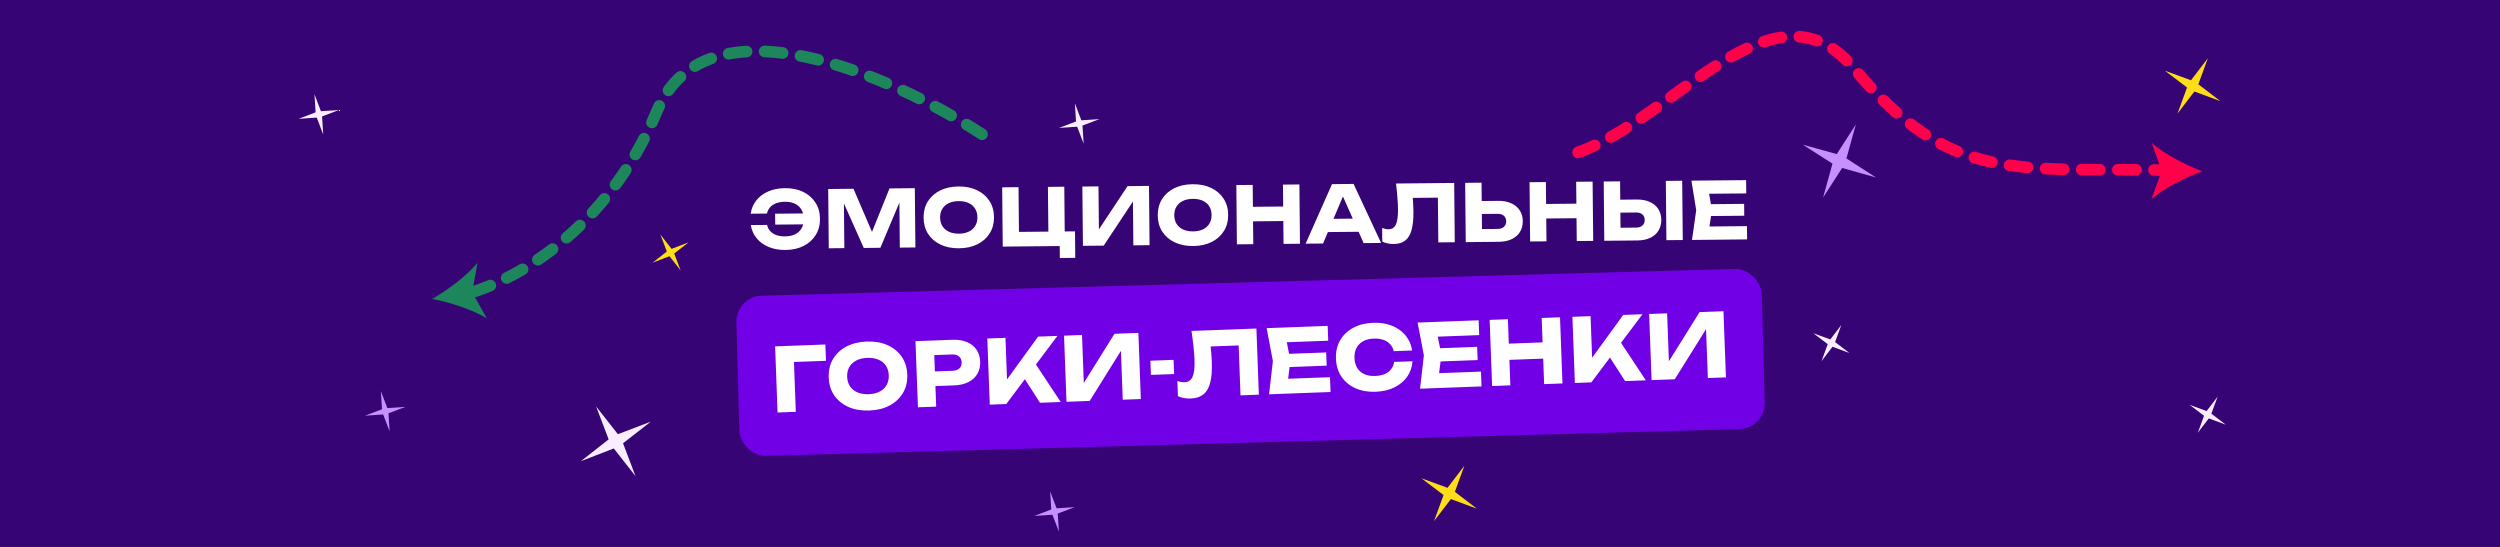
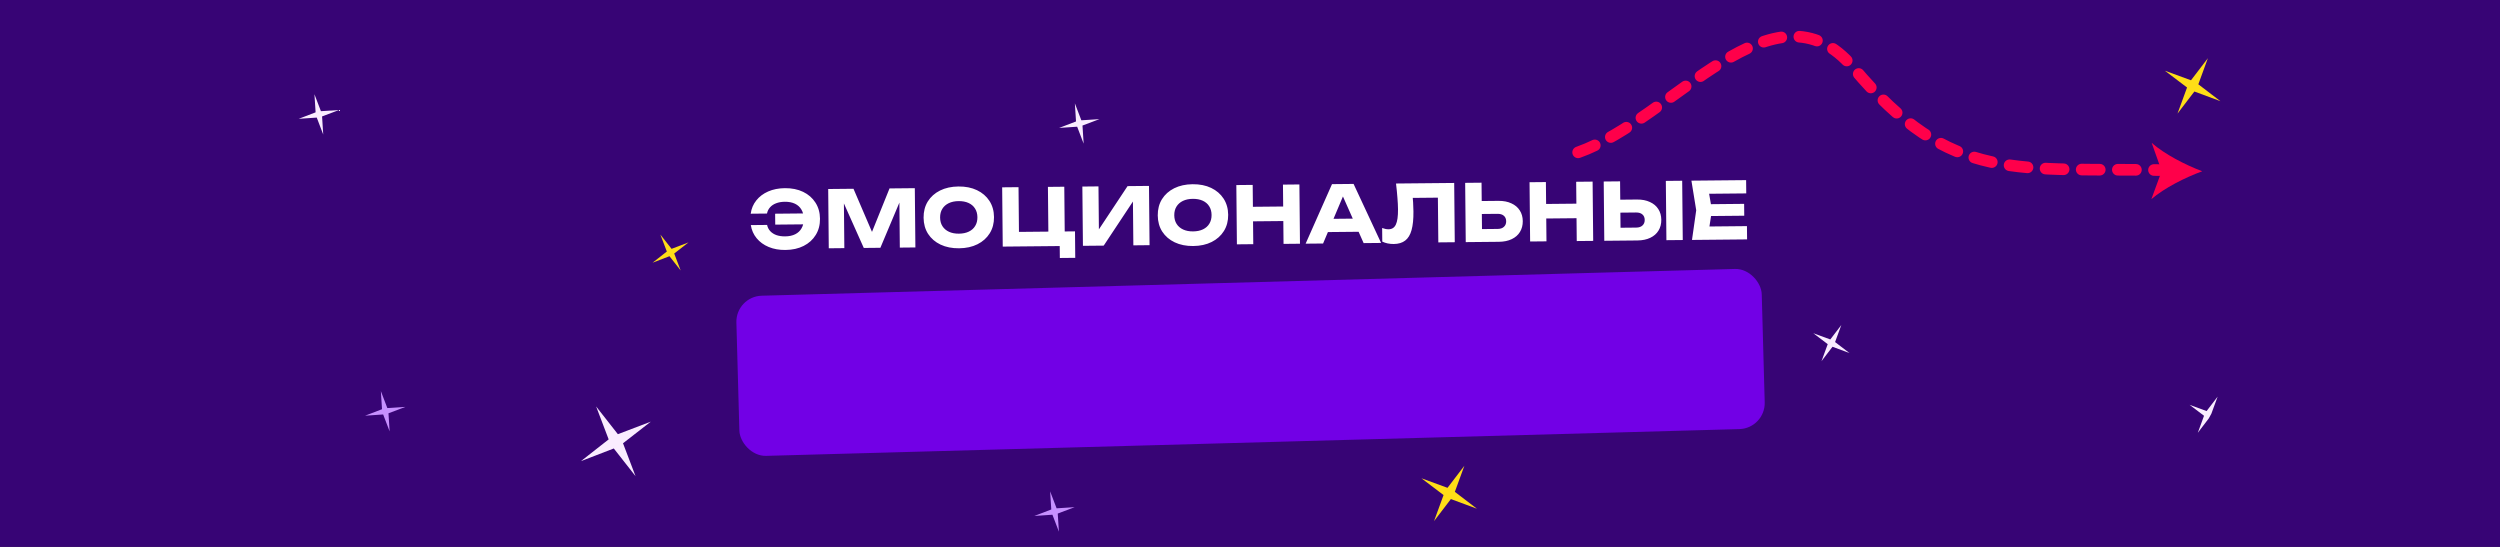
<svg xmlns="http://www.w3.org/2000/svg" width="1920" height="420" viewBox="0 0 1920 420" fill="none">
  <rect x="0" y="0" width="1920" height="420" fill="#333333" stroke="none" />
  <g clip-path="url(#clip0_1010_78215)">
    <rect width="1920" height="420" fill="#370475" />
    <path d="M603.218 191.976C598.443 192.023 594.146 191.255 590.327 189.673C586.548 188.091 583.471 185.854 581.095 182.963C578.72 180.073 577.231 176.708 576.627 172.869L589.131 172.748C589.513 174.606 590.318 176.197 591.544 177.52C592.771 178.844 594.359 179.861 596.309 180.57C598.258 181.239 600.487 181.562 602.996 181.538C606.03 181.508 608.615 180.957 610.75 179.884C612.884 178.811 614.508 177.278 615.622 175.284C616.776 173.29 617.34 170.897 617.313 168.105C617.286 165.313 616.676 162.931 615.484 160.96C614.331 158.988 612.678 157.486 610.523 156.455C608.368 155.424 605.773 154.923 602.738 154.952C600.23 154.976 598.007 155.362 596.072 156.109C594.177 156.815 592.629 157.842 591.428 159.189C590.226 160.496 589.433 162.102 589.046 164.008L576.543 164.129C577.072 160.239 578.496 156.846 580.815 153.95C583.134 151.014 586.167 148.718 589.914 147.063C593.702 145.408 597.984 144.557 602.759 144.511C608.1 144.459 612.783 145.405 616.809 147.349C620.834 149.293 623.977 152.035 626.237 155.574C628.537 159.113 629.71 163.25 629.756 167.985C629.802 172.719 628.709 176.878 626.477 180.46C624.286 184.043 621.197 186.845 617.21 188.866C613.224 190.888 608.559 191.925 603.218 191.976ZM622.998 172.238L595.381 172.506L595.3 164.129L622.917 163.862L622.998 172.238ZM702.58 144.516L703.02 190.039L691.063 190.155L690.666 149.123L693.339 149.401L676.131 190.3L663.385 190.423L645.329 149.987L648.057 149.657L648.453 190.567L636.496 190.683L636.055 145.16L655.478 144.972L672.184 183.903L667.329 183.95L683.157 144.704L702.58 144.516ZM736.555 190.686C731.173 190.738 726.429 189.793 722.323 187.849C718.257 185.906 715.074 183.164 712.773 179.625C710.513 176.086 709.36 171.949 709.315 167.215C709.269 162.48 710.341 158.322 712.533 154.739C714.764 151.157 717.894 148.354 721.921 146.332C725.989 144.31 730.714 143.273 736.095 143.221C741.518 143.168 746.262 144.114 750.328 146.057C754.393 148.001 757.576 150.742 759.877 154.281C762.177 157.82 763.35 161.957 763.396 166.691C763.442 171.426 762.349 175.584 760.118 179.167C757.886 182.75 754.757 185.553 750.729 187.575C746.702 189.597 741.977 190.634 736.555 190.686ZM736.446 179.457C739.4 179.429 741.944 178.898 744.079 177.866C746.214 176.833 747.839 175.381 748.954 173.509C750.11 171.636 750.675 169.405 750.65 166.815C750.625 164.225 750.016 162.005 748.825 160.155C747.674 158.305 746.021 156.884 743.867 155.893C741.712 154.902 739.158 154.421 736.204 154.45C733.291 154.478 730.766 155.008 728.632 156.04C726.497 157.073 724.852 158.525 723.696 160.398C722.541 162.271 721.975 164.502 722 167.092C722.026 169.682 722.634 171.902 723.825 173.752C725.017 175.602 726.69 177.022 728.844 178.013C730.999 179.004 733.533 179.485 736.446 179.457ZM817.37 143.405L817.742 181.888L813.21 177.804L825.593 177.684L825.789 198.018L813.953 198.132L813.842 186.6L817.325 188.933L770.102 189.39L769.661 143.867L782.226 143.745L782.598 182.228L778.491 178.14L809.569 177.839L805.178 182.009L804.805 143.527L817.37 143.405ZM831.689 188.794L831.248 143.271L843.63 143.151L844.007 182.059L840.539 181.303L865.967 142.935L882.416 142.776L882.857 188.299L870.414 188.42L870.03 148.784L873.558 149.539L847.652 188.64L831.689 188.794ZM916.395 188.946C911.014 188.998 906.27 188.053 902.163 186.109C898.098 184.166 894.915 181.424 892.614 177.885C890.354 174.346 889.201 170.209 889.155 165.475C889.11 160.74 890.182 156.582 892.373 152.999C894.605 149.416 897.734 146.614 901.762 144.592C905.829 142.57 910.554 141.533 915.936 141.48C921.358 141.428 926.103 142.374 930.168 144.317C934.234 146.261 937.417 149.002 939.718 152.541C942.018 156.08 943.191 160.217 943.237 164.951C943.283 169.686 942.19 173.844 939.958 177.427C937.727 181.01 934.597 183.812 930.57 185.834C926.543 187.856 921.818 188.894 916.395 188.946ZM916.287 177.717C919.241 177.688 921.785 177.158 923.92 176.126C926.055 175.093 927.68 173.641 928.795 171.768C929.95 169.896 930.516 167.664 930.49 165.075C930.465 162.485 929.857 160.265 928.666 158.415C927.515 156.564 925.862 155.144 923.707 154.153C921.553 153.162 918.999 152.681 916.045 152.71C913.131 152.738 910.607 153.268 908.472 154.3C906.337 155.333 904.692 156.785 903.537 158.658C902.381 160.531 901.816 162.762 901.841 165.352C901.866 167.942 902.474 170.162 903.666 172.012C904.857 173.862 906.53 175.282 908.685 176.273C910.839 177.264 913.373 177.745 916.287 177.717ZM949.502 142.127L962.066 142.005L962.507 187.529L949.942 187.65L949.502 142.127ZM985.314 141.78L997.939 141.658L998.379 187.182L985.754 187.304L985.314 141.78ZM956.706 158.872L990.696 158.543L990.804 169.712L956.814 170.04L956.706 158.872ZM1015.68 178.273L1015.58 168.136L1046.97 167.833L1047.06 177.969L1015.68 178.273ZM1039.55 141.256L1060.68 186.579L1047.27 186.708L1029.52 146.695L1033.16 146.659L1016.13 187.01L1002.72 187.14L1022.98 141.416L1039.55 141.256ZM1072.14 140.94L1116.82 140.508L1117.26 186.031L1104.63 186.153L1104.24 146.093L1110 151.743L1079.29 152.04L1084.53 147.801C1084.88 150.469 1085.13 153.036 1085.27 155.503C1085.42 157.93 1085.5 160.236 1085.52 162.421C1085.58 168.248 1085.1 173.008 1084.08 176.7C1083.07 180.352 1081.43 183.039 1079.18 184.761C1076.93 186.482 1074.01 187.36 1070.41 187.395C1068.83 187.41 1067.27 187.264 1065.73 186.955C1064.23 186.646 1062.85 186.173 1061.59 185.538L1061.49 175.098C1063.27 175.769 1064.91 176.097 1066.41 176.082C1069.04 176.057 1070.91 174.845 1072.02 172.446C1073.17 170.048 1073.72 166.137 1073.67 160.715C1073.64 158.085 1073.49 155.132 1073.22 151.856C1072.98 148.581 1072.63 144.942 1072.14 140.94ZM1125.69 185.95L1125.25 140.426L1137.82 140.305L1138.22 181.579L1132.52 175.989L1150.24 175.817C1152.3 175.797 1153.9 175.256 1155.02 174.193C1156.18 173.129 1156.76 171.708 1156.74 169.927C1156.72 168.106 1156.12 166.696 1154.94 165.695C1153.8 164.695 1152.19 164.204 1150.13 164.224L1131.31 164.406L1131.22 154.452L1150.82 154.262C1154.67 154.225 1157.97 154.861 1160.73 156.169C1163.54 157.437 1165.68 159.238 1167.16 161.571C1168.68 163.903 1169.46 166.647 1169.49 169.804C1169.52 172.96 1168.79 175.739 1167.32 178.141C1165.89 180.502 1163.78 182.344 1161 183.665C1158.26 184.987 1154.97 185.666 1151.13 185.704L1125.69 185.95ZM1174.69 139.948L1187.25 139.826L1187.69 185.35L1175.13 185.471L1174.69 139.948ZM1210.5 139.601L1223.12 139.479L1223.57 185.003L1210.94 185.125L1210.5 139.601ZM1181.89 156.693L1215.88 156.364L1215.99 167.533L1182 167.862L1181.89 156.693ZM1232.09 184.92L1231.65 139.397L1244.22 139.275L1244.62 180.55L1238.92 174.959L1256.64 174.788C1258.7 174.768 1260.3 174.226 1261.42 173.163C1262.58 172.1 1263.16 170.678 1263.14 168.898C1263.12 167.077 1262.52 165.666 1261.34 164.666C1260.19 163.665 1258.59 163.175 1256.53 163.195L1237.71 163.377L1237.61 153.422L1257.22 153.233C1261.06 153.195 1264.37 153.831 1267.13 155.14C1269.94 156.408 1272.08 158.208 1273.56 160.541C1275.08 162.874 1275.85 165.618 1275.88 168.774C1275.92 171.93 1275.19 174.71 1273.72 177.112C1272.29 179.473 1270.18 181.314 1267.4 182.636C1264.66 183.957 1261.37 184.637 1257.52 184.674L1232.09 184.92ZM1279.36 138.935L1291.92 138.814L1292.36 184.337L1279.8 184.458L1279.36 138.935ZM1339.49 156.564L1339.58 165.669L1306.26 165.991L1306.17 156.887L1339.49 156.564ZM1314.77 161.356L1311.98 179.655L1306.82 173.999L1341.66 173.662L1341.76 183.859L1299.45 184.268L1302.69 161.473L1299.01 138.745L1341.02 138.339L1341.12 148.536L1306.58 148.87L1311.62 143.115L1314.77 161.356Z" fill="white" />
    <rect x="565" y="227.656" width="787.767" height="123.04" rx="20" transform="rotate(-1.575 565 227.656)" fill="#7200E6" />
-     <path d="M633.886 264.572L634.35 277.102L603.466 278.246L609.529 271.646L611.182 316.279L597.163 316.798L595.281 266.002L633.886 264.572ZM667.568 315.275C661.563 315.497 656.24 314.587 651.597 312.543C647 310.498 643.364 307.536 640.688 303.656C638.058 299.775 636.644 295.193 636.449 289.91C636.253 284.627 637.323 279.953 639.659 275.888C642.041 271.821 645.448 268.597 649.881 266.218C654.36 263.836 659.601 262.534 665.606 262.312C671.657 262.088 676.981 262.998 681.578 265.043C686.175 267.089 689.811 270.051 692.487 273.931C695.163 277.81 696.598 282.392 696.794 287.674C696.99 292.957 695.897 297.632 693.516 301.699C691.134 305.766 687.727 308.99 683.294 311.369C678.861 313.749 673.619 315.051 667.568 315.275ZM667.104 302.745C670.4 302.623 673.224 301.953 675.575 300.736C677.927 299.519 679.696 297.848 680.883 295.724C682.116 293.599 682.678 291.091 682.571 288.201C682.464 285.312 681.717 282.853 680.331 280.824C678.99 278.794 677.102 277.259 674.667 276.219C672.232 275.178 669.367 274.719 666.071 274.842C662.82 274.962 660.019 275.631 657.667 276.848C655.316 278.066 653.524 279.737 652.292 281.863C651.059 283.988 650.497 286.496 650.604 289.386C650.711 292.275 651.458 294.734 652.844 296.763C654.23 298.791 656.141 300.326 658.576 301.366C661.011 302.406 663.853 302.866 667.104 302.745ZM731.603 260.952C735.847 260.795 739.531 261.382 742.655 262.713C745.824 264.043 748.271 266.009 749.995 268.613C751.717 271.171 752.644 274.212 752.774 277.734C752.903 281.21 752.204 284.311 750.677 287.035C749.149 289.714 746.853 291.833 743.791 293.394C740.775 294.952 737.144 295.81 732.9 295.967L710.888 296.783L710.472 285.54L731.603 284.757C733.861 284.674 735.601 284.067 736.825 282.936C738.048 281.76 738.623 280.202 738.551 278.26C738.478 276.274 737.789 274.762 736.484 273.725C735.178 272.643 733.396 272.144 731.139 272.228L711.227 272.965L717.285 266.23L718.991 312.285L704.971 312.804L703.089 262.009L731.603 260.952ZM760.132 310.761L758.25 259.965L772.202 259.448L773.67 299.069L769.837 296.295L797.262 258.52L812.094 257.97L772.797 310.292L760.132 310.761ZM783.48 285.616L793.459 276.701L814.653 308.741L798.737 309.331L783.48 285.616ZM819.063 308.578L817.181 257.782L830.998 257.27L832.606 300.684L828.713 299.946L855.922 256.347L874.276 255.667L876.158 306.463L862.273 306.977L860.635 262.751L864.596 263.486L836.875 307.918L819.063 308.578ZM883.504 277.028L901.316 276.368L901.72 287.272L883.908 287.932L883.504 277.028ZM915.069 254.156L964.917 252.309L966.798 303.105L952.711 303.627L951.055 258.927L957.657 265.057L923.387 266.327L929.106 261.435C929.578 264.402 929.932 267.26 930.17 270.009C930.406 272.713 930.569 275.284 930.659 277.722C930.9 284.224 930.51 289.551 929.488 293.704C928.464 297.811 926.724 300.859 924.265 302.849C921.807 304.839 918.569 305.909 914.55 306.058C912.789 306.123 911.044 306.007 909.315 305.709C907.631 305.41 906.076 304.925 904.649 304.254L904.218 292.605C906.233 293.299 908.076 293.615 909.746 293.553C912.681 293.445 914.731 292.035 915.897 289.324C917.108 286.612 917.601 282.23 917.377 276.18C917.268 273.245 917.011 269.954 916.604 266.307C916.243 262.658 915.731 258.607 915.069 254.156ZM1018.5 270.671L1018.87 280.83L981.691 282.207L981.314 272.048L1018.5 270.671ZM991.052 276.774L988.489 297.283L982.564 291.127L1021.44 289.687L1021.86 301.065L974.655 302.814L977.574 277.273L972.773 252.018L1019.64 250.282L1020.06 261.66L981.525 263.088L986.978 256.511L991.052 276.774ZM1084.82 277.437C1084.49 281.926 1083.1 285.911 1080.65 289.392C1078.2 292.829 1074.91 295.551 1070.78 297.557C1066.7 299.563 1061.94 300.665 1056.53 300.866C1050.61 301.085 1045.4 300.171 1040.89 298.122C1036.39 296.074 1032.82 293.109 1030.19 289.227C1027.6 285.344 1026.21 280.761 1026.01 275.479C1025.82 270.196 1026.87 265.523 1029.16 261.459C1031.49 257.394 1034.83 254.173 1039.18 251.796C1043.52 249.42 1048.65 248.122 1054.56 247.903C1059.98 247.702 1064.8 248.451 1069.02 250.148C1073.29 251.844 1076.78 254.337 1079.47 257.628C1082.17 260.874 1083.85 264.723 1084.51 269.174L1070.43 269.696C1069.89 267.546 1068.95 265.75 1067.58 264.308C1066.22 262.822 1064.46 261.711 1062.3 260.977C1060.2 260.241 1057.77 259.924 1055.01 260.026C1051.85 260.144 1049.14 260.832 1046.88 262.091C1044.62 263.305 1042.92 265.018 1041.78 267.231C1040.64 269.398 1040.13 271.972 1040.24 274.952C1040.35 277.932 1041.05 280.483 1042.35 282.605C1043.65 284.682 1045.47 286.265 1047.82 287.353C1050.16 288.397 1052.92 288.86 1056.08 288.743C1058.83 288.641 1061.23 288.168 1063.28 287.323C1065.37 286.477 1067.05 285.262 1068.3 283.678C1069.55 282.095 1070.36 280.188 1070.73 277.959L1084.82 277.437ZM1134.44 266.375L1134.82 276.535L1097.63 277.912L1097.26 267.753L1134.44 266.375ZM1107 272.479L1104.43 292.988L1098.51 286.832L1137.38 285.392L1137.8 296.77L1090.6 298.519L1093.52 272.978L1088.72 247.723L1135.58 245.987L1136.01 257.365L1097.47 258.793L1102.92 252.216L1107 272.479ZM1144.05 245.673L1158.07 245.154L1159.95 295.95L1145.93 296.469L1144.05 245.673ZM1184.01 244.193L1198.09 243.671L1199.97 294.467L1185.89 294.989L1184.01 244.193ZM1152.6 264.143L1190.53 262.738L1190.99 275.2L1153.06 276.605L1152.6 264.143ZM1209.49 294.115L1207.61 243.319L1221.56 242.802L1223.03 282.423L1219.19 279.648L1246.62 241.874L1261.45 241.324L1222.15 293.645L1209.49 294.115ZM1232.84 268.97L1242.82 260.055L1264.01 292.095L1248.09 292.684L1232.84 268.97ZM1268.42 291.932L1266.54 241.136L1280.35 240.624L1281.96 284.037L1278.07 283.3L1305.28 239.701L1323.63 239.021L1325.51 289.816L1311.63 290.331L1309.99 246.105L1313.95 246.84L1286.23 291.272L1268.42 291.932Z" fill="white" />
-     <path d="M1414.77 128.99L1400.12 151.738L1407.35 125.666L1384.56 111.119L1410.63 118.353L1425.28 95.604L1418.05 121.677L1440.79 136.327L1414.77 128.99Z" fill="#C790FF" />
    <path d="M478.47 340.429L488.097 365.716L471.395 344.428L446.164 354.153L467.452 337.452L457.825 312.164L474.526 333.452L499.814 323.826L478.47 340.429Z" fill="#FAEDFF" />
    <path d="M517.797 194.703L522.751 207.718L514.156 196.762L501.17 201.767L512.126 193.171L507.171 180.157L515.767 191.113L528.782 186.158L517.797 194.703Z" fill="#FFDE17" />
    <path d="M831.349 96.417L832.238 110.314L827.263 97.307L813.378 98.253L826.384 93.278L825.495 79.38L830.471 92.387L844.368 91.498L831.349 96.417Z" fill="#FAEDFF" />
    <path d="M247.349 89.417L248.238 103.314L243.263 90.307L229.378 91.253L242.384 86.278L241.495 72.38L246.471 85.387L260.368 84.498L247.349 89.417Z" fill="#FAEDFF" />
    <path d="M812.349 394.417L813.238 408.314L808.263 395.307L794.378 396.253L807.384 391.277L806.495 377.38L811.471 390.387L825.368 389.498L812.349 394.417Z" fill="#C790FF" />
    <path d="M298.349 317.417L299.238 331.314L294.263 318.307L280.378 319.253L293.384 314.277L292.495 300.38L297.471 313.387L311.368 312.498L298.349 317.417Z" fill="#C790FF" />
    <path d="M1114.28 383.281L1101.32 400.246L1108.65 380.198L1091.65 367.317L1111.69 374.654L1124.65 357.689L1117.32 377.737L1134.28 390.696L1114.28 383.281Z" fill="#FFDE17" />
    <path d="M1685.28 70.281L1672.32 87.246L1679.65 67.198L1662.65 54.317L1682.69 61.654L1695.65 44.689L1688.32 64.737L1705.28 77.696L1685.28 70.281Z" fill="#FFDE17" />
    <path d="M1407.36 266.319L1398.91 277.386L1403.69 264.308L1392.6 255.906L1405.67 260.692L1414.13 249.625L1409.34 262.703L1420.41 271.156L1407.36 266.319Z" fill="#FAEDFF" />
-     <path d="M1696.36 321.319L1687.91 332.386L1692.69 319.308L1681.6 310.906L1694.67 315.692L1703.13 304.625L1698.34 317.703L1709.41 326.156L1696.36 321.319Z" fill="#FAEDFF" />
+     <path d="M1696.36 321.319L1687.91 332.386L1692.69 319.308L1681.6 310.906L1694.67 315.692L1703.13 304.625L1698.34 317.703L1696.36 321.319Z" fill="#FAEDFF" />
    <path d="M1691.2 131.477C1678.28 126.604 1662.38 118.43 1652.49 109.707L1660.16 131.346L1652.25 152.963C1662.2 144.373 1678.26 136.3 1691.18 131.587L1691.2 131.477Z" fill="#FF004A" />
    <path d="M1212 117.007C1285.44 91.064 1362.62 -20.212 1423.37 52.022C1499.3 142.314 1547.71 128.328 1667.77 130.742" stroke="#FF004A" stroke-width="8.926" stroke-linecap="round" stroke-dasharray="13.88 13.88" />
-     <path d="M754.182 103.082C686.863 59.172 542.661 -5.799 504.411 85.596C466.161 176.992 394.95 216.395 355.869 226.335" stroke="#1D875B" stroke-width="8.926" stroke-linecap="round" stroke-dasharray="13.88 13.88" />
-     <path d="M332.011 229.58C345.534 232.216 362.7 237.656 373.869 244.5L362.604 224.432L366.732 201.871C358.389 212.002 343.896 222.692 331.901 229.555L332.011 229.58Z" fill="#1D875B" />
  </g>
  <defs>
    <clipPath id="clip0_1010_78215">
      <rect width="1920" height="420" fill="white" />
    </clipPath>
  </defs>
</svg>